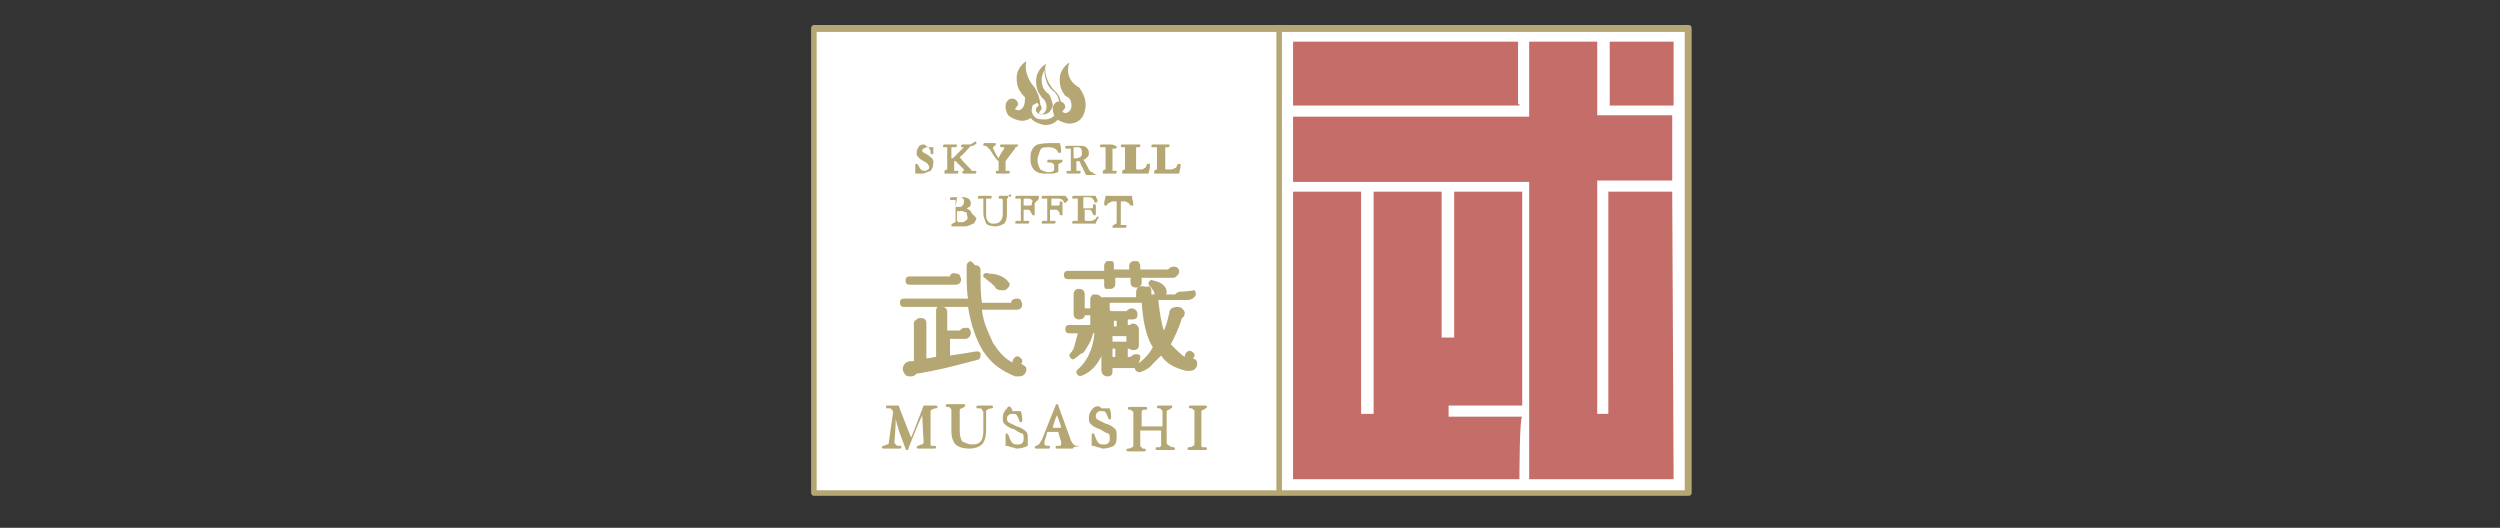
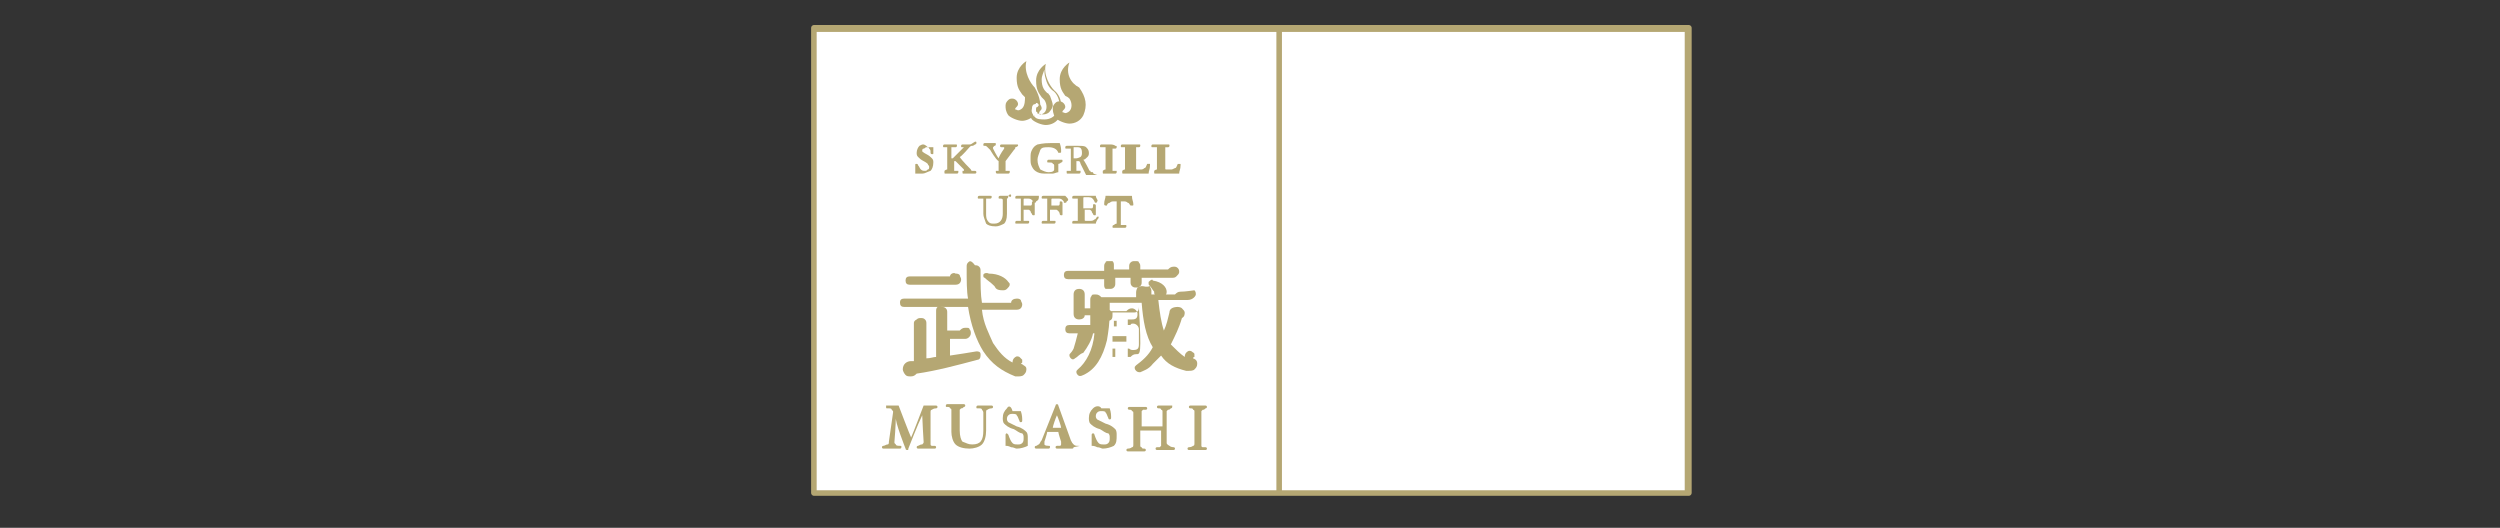
<svg xmlns="http://www.w3.org/2000/svg" version="1.1" id="レイヤー_1" x="0px" y="0px" viewBox="0 0 180 38" style="enable-background:new 0 0 180 38;" xml:space="preserve">
  <rect x="0" y="0" width="180" height="38" fill="#333333" stroke="none" />
  <style type="text/css">
	.st0{fill:#FFFFFF;}
	.st1{fill:#B5A773;}
	.st2{fill:#C56D68;}
</style>
  <g id="レイヤー_3">
</g>
  <g id="レイヤー_1_00000006669037086259254190000000931232972195580091_">
</g>
  <g id="レイヤー_4">
    <g>
      <rect x="58.6" y="2" class="st0" width="63.1" height="33.5" />
      <g>
-         <path class="st1" d="M69.9,15.2c-0.1-0.1-0.2-0.1-0.3-0.2c0.1,0,0.1-0.1,0.2-0.1c0.1-0.1,0.1-0.2,0.1-0.3c0-0.1-0.1-0.3-0.2-0.3     c-0.1-0.1-0.3-0.1-0.4-0.1c-0.1,0-0.2,0-0.2,0c-0.1,0-0.1,0-0.2,0c-0.1,0-0.1,0-0.2,0c-0.1,0-0.2,0-0.2,0s-0.1,0-0.1,0.1     s0,0.1,0.1,0.1l0,0c0.1,0,0.1,0,0.2,0l0,0h0.1l0,0c0,0,0,0,0,0.1v1.4c0,0.1,0,0.1,0,0.1s-0.1,0-0.2,0.1c0,0-0.1,0-0.1,0.1     s0,0.1,0.1,0.1c0.1,0,0.1,0,0.2,0c0.1,0,0.2,0,0.2,0c0.1,0,0.1,0,0.2,0c0.1,0,0.2,0,0.3,0c0.2,0,0.3-0.1,0.6-0.2     c0.1-0.1,0.2-0.3,0.2-0.4C70,15.4,69.9,15.3,69.9,15.2 M68.6,14.3L68.6,14.3L68.6,14.3L68.6,14.3 M68.9,14.3c0-0.1,0-0.1,0.1-0.1     h0.1c0.1,0,0.2,0,0.2,0.1c0.1,0,0.1,0.1,0.1,0.2c0,0.1,0,0.2-0.1,0.3s-0.1,0.1-0.3,0.1h-0.2L68.9,14.3L68.9,14.3z M69.5,15.9     C69.4,16,69.3,16,69.2,16c-0.1,0-0.2,0-0.2,0l-0.1-0.1v-0.7h0.3c0.1,0,0.2,0,0.3,0.1c0.1-0.1,0.1,0,0.1,0.1     C69.7,15.7,69.7,15.8,69.5,15.9" />
        <path class="st1" d="M72.6,14.1c-0.1,0-0.1,0-0.2,0c-0.1,0-0.1,0-0.2,0c-0.1,0-0.1,0-0.2,0c0,0-0.1,0-0.1,0.1s0,0.1,0.1,0.1     c0.1,0,0.2,0,0.2,0.1v0.1v0.9c0,0.4-0.2,0.7-0.6,0.7c-0.2,0-0.3,0-0.4-0.1C71,15.8,71,15.6,71,15.4v-1c0-0.1,0-0.1,0-0.1     s0,0,0.1,0c0,0,0.1,0,0.2,0l0,0c0,0,0.1,0,0.1-0.1s0-0.1-0.1-0.1c-0.1,0-0.1,0-0.2,0c-0.1,0-0.2,0-0.2,0c-0.1,0-0.1,0-0.2,0     s-0.1,0-0.2,0c0,0-0.1,0-0.1,0.1s0,0.1,0.1,0.1l0,0c0.1,0,0.1,0,0.2,0h0.1v0.1v1c0,0.2,0.1,0.4,0.2,0.7c0.1,0.1,0.3,0.2,0.7,0.2     c0.2,0,0.4-0.1,0.6-0.2c0.1-0.1,0.2-0.3,0.2-0.7v-1c0-0.1,0-0.1,0-0.1S72.6,14.3,72.6,14.1L72.6,14.1c0.1,0.1,0.2,0.1,0.2,0     s0-0.1-0.1-0.1C72.6,14.1,72.6,14.1,72.6,14.1" />
        <path class="st1" d="M74.8,14.1c-0.2,0-0.4,0-0.8,0c-0.3,0-0.6,0-0.8,0c0,0-0.1,0-0.1,0.1s0,0.1,0.1,0.1l0,0c0.1,0,0.1,0,0.2,0     h0.1v0.1v1.4c0,0.1,0,0.1,0,0.1s0,0-0.1,0c0,0-0.1,0-0.2,0c0,0-0.1,0-0.1,0.1s0,0.1,0.1,0.1c0.1,0,0.1,0,0.2,0c0.1,0,0.1,0,0.2,0     s0.1,0,0.2,0c0.1,0,0.2,0,0.2,0s0.1,0,0.1-0.1s0-0.1-0.1-0.1c-0.1,0-0.1,0-0.2,0h-0.1c0,0,0,0,0-0.1v-0.7h0.3     c0.1,0,0.1,0,0.2,0.1c0,0,0,0.1,0.1,0.2c0,0,0,0.1,0.1,0.1c0.1,0,0.1,0,0.1-0.1s0-0.1,0-0.2s0-0.1,0-0.2c0,0,0-0.1,0-0.2     s0-0.1,0-0.2c0,0,0-0.1-0.1-0.1c-0.1,0-0.1,0-0.1,0.1l0,0c0,0.1,0,0.2-0.1,0.2c0,0-0.1,0-0.2,0h-0.3v-0.4c0-0.1,0-0.1,0.1-0.1     h0.2c0.1,0,0.2,0,0.3,0.1c0.1,0.1,0.1,0.1,0.1,0.2l0,0c0,0,0,0,0.1,0c0.1,0,0.1-0.1,0.1-0.1l0,0C74.8,14.4,74.8,14.3,74.8,14.1     L74.8,14.1" />
        <path class="st1" d="M76.7,14.1c-0.2,0-0.4,0-0.8,0c-0.3,0-0.6,0-0.8,0c0,0-0.1,0-0.1,0.1s0,0.1,0.1,0.1l0,0c0.1,0,0.1,0,0.2,0     h0.1v0.1v1.4v0.1l0,0c0,0,0,0-0.1,0c0,0-0.1,0-0.2,0c0,0-0.1,0-0.1,0.1s0,0.1,0.1,0.1c0.1,0,0.1,0,0.2,0c0.1,0,0.1,0,0.2,0     c0.1,0,0.1,0,0.2,0c0.1,0,0.2,0,0.2,0s0.1,0,0.1-0.1s0-0.1-0.1-0.1c-0.1,0-0.1,0-0.2,0h-0.1l0,0c0,0,0,0,0-0.1v-0.7H76     c0.1,0,0.1,0,0.2,0.1c0,0,0.1,0.1,0.1,0.2c0,0,0,0.1,0.1,0.1c0.1,0,0.1,0,0.1-0.1s0-0.1,0-0.2s0-0.1,0-0.2c0,0,0-0.1,0-0.2     s0-0.1,0-0.2c0,0,0-0.1-0.1-0.1c-0.1,0-0.1,0-0.1,0.1l0,0c0,0.1,0,0.2-0.1,0.2c0,0-0.1,0-0.2,0h-0.3v-0.4c0-0.1,0-0.1,0.1-0.1     h0.4c0.1,0,0.2,0,0.3,0.1c0.1,0.1,0.1,0.1,0.1,0.2l0,0c0,0,0,0,0.1,0c0.1,0,0.1-0.1,0.1-0.1l0,0C77,14.4,76.9,14.3,76.7,14.1     C76.9,14.1,76.9,14.1,76.7,14.1 M75.9,15.9L75.9,15.9L75.9,15.9L75.9,15.9 M75.6,15.9C75.6,15.9,75.6,16,75.6,15.9L75.6,15.9     L75.6,15.9" />
        <path class="st1" d="M78.9,14.1c-0.2,0-0.4,0-0.8,0c-0.3,0-0.6,0-0.8,0c0,0-0.1,0-0.1,0.1s0,0.1,0.1,0.1l0,0c0.1,0,0.1,0,0.2,0     c0,0,0,0,0.1,0l0,0v0.1v1.4v0.1l0,0c0,0,0,0-0.1,0c0,0-0.1,0-0.2,0c0,0-0.1,0-0.1,0.1s0,0.1,0.1,0.1c0.4,0,0.7,0,0.8,0     c0.1,0,0.3,0,0.8,0l0,0c0-0.1,0.1-0.3,0.2-0.4l0,0c0,0,0,0,0-0.1l0,0l0,0l0,0c0,0,0,0-0.1,0l0,0c-0.1,0.1-0.1,0.2-0.2,0.2     c-0.1,0.1-0.2,0.1-0.3,0.1h-0.3c-0.1,0-0.1,0-0.1-0.1v-0.7h0.3c0.1,0,0.1,0,0.2,0.1c0,0,0,0.1,0.1,0.2c0,0,0,0.1,0.1,0.1     c0.1,0,0.1,0,0.1-0.1v-0.1l0,0c0-0.1,0-0.1,0-0.2c0,0,0-0.1,0-0.2l0,0v-0.1c0,0,0-0.1-0.1-0.1c-0.1,0-0.1,0-0.1,0.1     s0,0.2-0.1,0.2c0,0-0.1,0-0.2,0H78v-0.7c0-0.1,0-0.1,0.1-0.1h0.3c0.2,0,0.3,0.1,0.4,0.3l0,0c0,0,0,0.1,0.1,0.1     c0.1,0,0.1-0.1,0.1-0.1l0,0C79.1,14.4,78.9,14.3,78.9,14.1L78.9,14.1 M79.2,15.6L79.2,15.6L79.2,15.6 M79.2,15.7L79.2,15.7     L79.2,15.7 M77.6,14.3L77.6,14.3L77.6,14.3L77.6,14.3 M77.6,15.9L77.6,15.9L77.6,15.9L77.6,15.9" />
        <path class="st1" d="M79.6,14.1c0,0.2-0.1,0.3-0.1,0.6l0,0c0,0,0,0.1,0.1,0.1h0.1l0,0c0-0.1,0.1-0.2,0.2-0.2     c0.1-0.1,0.2-0.1,0.3-0.1h0.1h0.1c0,0,0,0,0,0.1V16c0,0.1,0,0.1,0,0.1l0,0c0,0-0.1,0-0.2,0.1c0,0-0.1,0-0.1,0.1s0,0.1,0.1,0.1     c0.1,0,0.1,0,0.2,0c0.1,0,0.1,0,0.2,0c0.1,0,0.1,0,0.2,0c0.1,0,0.2,0,0.2,0s0.1,0,0.1-0.1s0-0.1-0.1-0.1c-0.1,0-0.1,0-0.2,0l0,0     h-0.1l0,0c0,0,0,0,0-0.1v-1.5c0,0,0,0,0-0.1l0,0c0,0,0,0,0.1,0h0.1c0.1,0,0.2,0,0.3,0.1c0.1,0,0.1,0.1,0.2,0.2l0,0c0,0,0,0,0.1,0     c0.1,0,0.1,0,0.1-0.1l0,0c0-0.2-0.1-0.3-0.1-0.6l0,0l0,0c-0.1,0-0.3,0-1,0C80,14.1,79.7,14.1,79.6,14.1L79.6,14.1 M80.3,16     L80.3,16L80.3,16L80.3,16 M80.8,16L80.8,16L80.8,16" />
-         <path class="st1" d="M79.3,16.3C79.3,16.2,79.3,16.2,79.3,16.3C79.3,16.2,79.3,16.2,79.3,16.3L79.3,16.3z M79.6,15.9L79.6,15.9     L79.6,15.9L79.6,15.9" />
        <path class="st1" d="M85.9,14.2L85.9,14.2L85.9,14.2L85.9,14.2" />
        <path class="st1" d="M66.2,10.5C66.1,10.6,66,10.8,66,11c0,0.1,0,0.2,0.1,0.3c0.1,0.1,0.2,0.2,0.4,0.3s0.3,0.2,0.3,0.2     c0,0.1,0.1,0.1,0.1,0.2c0,0.1,0,0.2-0.1,0.2c-0.1,0.1-0.1,0.1-0.2,0.1c-0.1,0-0.2,0-0.3-0.1c-0.1-0.1-0.1-0.2-0.2-0.3l0,0     c0,0,0-0.1-0.1-0.1s-0.1,0-0.1,0.1l0,0c0,0.2,0,0.3,0,0.6l0,0c0.1,0,0.1,0,0.2,0c0.1,0,0.2,0,0.3,0c0.2,0,0.3-0.1,0.6-0.2     c0.1-0.1,0.2-0.3,0.2-0.6c0-0.1,0-0.2-0.1-0.3c-0.1-0.1-0.2-0.2-0.4-0.3c-0.2-0.1-0.3-0.2-0.3-0.2c0,0.1,0,0,0,0     c0-0.1,0-0.2,0.1-0.2c0.1,0,0.1-0.1,0.2-0.1c0.1,0,0.2,0,0.2,0.1C67,10.8,67,10.8,67,11c0,0,0,0.1,0.1,0.1c0.1,0,0.1,0,0.1-0.1     l0,0c0-0.1,0-0.3,0-0.4l0,0c-0.1,0-0.1,0-0.2,0c-0.1,0-0.2,0-0.2,0C66.5,10.3,66.4,10.4,66.2,10.5" />
        <path class="st1" d="M69.8,10.4L69.8,10.4c-0.1,0-0.1,0-0.2,0h-0.1l0,0c-0.1,0-0.1,0-0.2,0c0,0-0.1,0-0.1,0.1s0,0.1,0.1,0.1l0,0     l0,0c0.1,0,0.1,0,0.1,0l0,0c0,0,0,0-0.1,0.1l-0.7,0.7h-0.1l0,0v-0.7c0-0.1,0-0.1,0-0.1s0,0,0.1,0c0,0,0.1,0,0.2,0l0,0     c0,0,0.1,0,0.1-0.1s0-0.1-0.1-0.1c-0.1,0-0.1,0-0.2,0l0,0c-0.1,0-0.1,0-0.2,0c0,0-0.1,0-0.2,0l0,0c-0.1,0-0.2,0-0.2,0     s-0.1,0-0.1,0.1s0,0.1,0.1,0.1l0,0c0.1,0,0.1,0,0.1,0h0.1v0.1v1.4v0.1c0,0-0.1,0-0.2,0.1l0,0c0,0,0,0,0,0.1s0,0.1,0.1,0.1h0.1     h0.1c0.1,0,0.1,0,0.2,0c0,0,0.1,0,0.2,0h0.1h0.1c0,0,0.1,0,0.1-0.1v-0.1l0,0c-0.1,0-0.1,0-0.2,0h-0.1c0,0,0,0,0-0.1v-0.6l0,0l0,0     c0,0,0,0,0.1,0l0.6,0.6v0.1c0,0,0,0-0.1,0l0,0c0,0,0,0,0,0.1s0,0.1,0.1,0.1h0.1h0.1c0.1,0,0.2,0,0.2,0c0.1,0,0.1,0,0.2,0h0.1h0.1     c0,0,0.1,0,0.1-0.1c0,0,0-0.1-0.1-0.1l0,0c-0.1,0-0.2,0-0.2,0c-0.1,0-0.1-0.1-0.1-0.1s-0.7-0.7-0.8-0.9c0.1,0,0.7-0.7,0.7-0.7     c0.1-0.1,0.1-0.1,0.2-0.1c0,0,0.1,0,0.2-0.1c0,0,0.1,0,0.1-0.1s0-0.1-0.1-0.1C69.9,10.4,69.9,10.4,69.8,10.4" />
        <path class="st1" d="M72.6,10.4C72.5,10.4,72.5,10.4,72.6,10.4c-0.1,0-0.2,0-0.3,0l0,0c-0.1,0-0.2,0-0.2,0s-0.1,0-0.1,0.1     c0,0,0,0.1,0.1,0.1l0,0c0.1,0,0.1,0,0.2,0l0,0v0.1c0,0-0.3,0.4-0.4,0.7c-0.1-0.1-0.4-0.7-0.4-0.7c0-0.1,0-0.1,0-0.1s0,0,0.1-0.1     l0,0c0,0,0.1,0,0.1-0.1s0-0.1-0.1-0.1c-0.1,0-0.1,0-0.2,0l0,0c-0.1,0-0.1,0-0.1,0s-0.1,0-0.2,0l0,0c-0.1,0-0.1,0-0.2,0     c0,0-0.1,0-0.1,0.1s0,0.1,0.1,0.1l0,0c0.1,0,0.1,0,0.2,0.1c0,0,0.1,0.1,0.2,0.2c0,0,0.4,0.7,0.6,0.8v0.6c0,0.1,0,0.1,0,0.1l0,0     c0,0-0.1,0-0.2,0l0,0c0,0,0,0,0,0.1s0.1,0.1,0.1,0.1h0.1h0.1c0.1,0,0.1,0,0.2,0c0.1,0,0.1,0,0.2,0h0.1h0.1c0,0,0.1,0,0.1-0.1     v-0.1l0,0c-0.1,0-0.1,0-0.2,0c0,0,0,0-0.1,0v-0.1v-0.6l0.6-0.8c0.1-0.1,0.1-0.1,0.1-0.2c0,0,0.1,0,0.2-0.1l0,0l0,0l0,0l0,0     c0-0.1,0-0.1-0.1-0.1C72.6,10.4,72.6,10.4,72.6,10.4 M71.5,12.4L71.5,12.4L71.5,12.4L71.5,12.4" />
        <path class="st1" d="M74.7,10.4c-0.2,0.1-0.3,0.2-0.4,0.4c-0.1,0.2-0.1,0.3-0.1,0.6s0,0.4,0.1,0.6c0.1,0.2,0.2,0.3,0.4,0.4     c0.2,0.1,0.4,0.1,0.7,0.1c0.1,0,0.2,0,0.4,0c0.1,0,0.3-0.1,0.4-0.1l0,0l0,0c0,0,0-0.1,0-0.3v-0.2c0-0.1,0-0.1,0-0.1     s0.1,0,0.2-0.1l0,0c0,0,0.1,0,0.1-0.1s0-0.1-0.1-0.1c-0.1,0-0.1,0-0.2,0c-0.1,0-0.1,0-0.2,0c0,0-0.1,0-0.2,0c-0.1,0-0.2,0-0.3,0     c0,0-0.1,0-0.1,0.1s0,0.1,0.1,0.1l0,0c0.2,0,0.3,0,0.3,0.1c0,0,0.1,0,0.1,0.1v0.3c0,0.1-0.1,0.2-0.4,0.2c-0.2,0-0.4-0.1-0.6-0.2     c-0.1-0.2-0.2-0.4-0.2-0.7c0-0.2,0.1-0.4,0.2-0.7c0.1-0.2,0.3-0.2,0.6-0.2c0.3,0,0.6,0.1,0.7,0.4c0,0,0,0,0.1,0     c0.1,0,0.1,0,0.1-0.1l0,0c0-0.2,0-0.3-0.1-0.6l0,0c-0.1,0-0.2,0-0.3,0c-0.1,0-0.3,0-0.3,0C75,10.3,74.8,10.4,74.7,10.4" />
        <path class="st1" d="M78.7,12.4L78.7,12.4c-0.1,0-0.2,0-0.2-0.1c-0.1,0-0.1-0.1-0.1-0.1s-0.3-0.6-0.4-0.7c0.1,0,0.2-0.1,0.3-0.2     c0.1-0.1,0.1-0.2,0.1-0.3c0-0.2-0.1-0.3-0.2-0.4c-0.1-0.1-0.3-0.1-0.6-0.1c0,0-0.1,0-0.2,0l0,0c-0.1,0-0.1,0-0.2,0     c0,0-0.1,0-0.2,0l0,0c-0.1,0-0.1,0-0.2,0c0,0-0.1,0-0.1,0.1s0,0.1,0.1,0.1c0.1,0,0.1,0,0.2,0h0.1c0,0,0,0,0,0.1v1.4     c0,0.1,0,0.1,0,0.1s0,0-0.1,0c0,0-0.1,0-0.2,0l0,0c0,0,0,0,0,0.1s0,0.1,0.1,0.1H77h0.1c0.1,0,0.1,0,0.2,0c0.1,0,0.1,0,0.2,0h0.1     h0.1c0,0,0.1,0,0.1-0.1v-0.1l0,0c-0.1,0-0.1,0-0.2,0c0,0,0,0-0.1,0c0,0,0,0,0-0.1v-0.6c0.1,0,0.1,0,0.2,0c0,0,0.1,0.1,0.1,0.2     l0.4,0.8l0,0h0.1h0.1c0.1,0,0.1,0,0.1,0s0,0,0.1,0l0,0h0.1H79C78.7,12.5,78.7,12.5,78.7,12.4L78.7,12.4 M77.5,11.4     c-0.1,0-0.1,0-0.2,0v-0.7c0-0.1,0-0.1,0-0.1s0,0,0.1,0c0,0,0.1,0,0.2,0c0.2,0,0.3,0.1,0.3,0.4c0,0.1,0,0.2-0.1,0.3     C77.8,11.3,77.6,11.4,77.5,11.4" />
        <path class="st1" d="M79.9,10.4L79.9,10.4c-0.1,0-0.1,0-0.2,0c-0.1,0-0.1,0-0.2,0l0,0c-0.1,0-0.2,0-0.2,0s-0.1,0-0.1,0.1     s0,0.1,0.1,0.1l0,0c0.1,0,0.1,0,0.2,0h0.1l0,0c0,0,0,0,0,0.1v1.4c0,0.1,0,0.1,0,0.1s-0.1,0-0.2,0.1l0,0c0,0,0,0,0,0.1     s0,0.1,0.1,0.1h0.1h0.1c0.1,0,0.1,0,0.2,0c0,0,0.1,0,0.2,0h0.1h0.1c0,0,0.1,0,0.1-0.1v-0.1l0,0c-0.1,0-0.1,0-0.2,0h-0.1     c0,0,0,0,0-0.1v-1.4c0-0.1,0-0.1,0-0.1s0,0,0.1,0h0.1l0,0l0,0c0,0,0.1,0,0.1-0.1s0-0.1-0.1-0.1C80.2,10.4,80,10.4,79.9,10.4      M79.6,10.5L79.6,10.5L79.6,10.5L79.6,10.5" />
        <path class="st1" d="M81.4,10.4L81.4,10.4c-0.1,0-0.2,0-0.2,0s-0.1,0-0.2,0l0,0c-0.1,0-0.2,0-0.2,0s-0.1,0-0.1,0.1s0,0.1,0.1,0.1     l0,0c0.1,0,0.1,0,0.1,0H81c0,0,0,0,0,0.1v1.4c0,0.1,0,0.1,0,0.1s-0.1,0-0.2,0.1l0,0c0,0,0,0,0,0.1s0,0.1,0.1,0.1H81     c0.3,0,0.6,0,0.8,0c0.1,0,0.4,0,0.8,0h0.1l0,0c0-0.2,0.1-0.3,0.1-0.6l0,0c0,0,0,0,0-0.1l0,0c0,0,0,0-0.1,0c0,0,0,0-0.1,0l0,0     c-0.1,0.2-0.1,0.3-0.2,0.3c-0.1,0.1-0.2,0.1-0.2,0.1h-0.3c-0.1,0-0.1,0-0.1-0.1v-1.4c0-0.1,0-0.1,0-0.1s0,0,0.1,0h0.1l0,0     c0,0,0.1,0,0.1-0.1s0-0.1-0.1-0.1C81.5,10.4,81.4,10.4,81.4,10.4" />
        <path class="st1" d="M83.6,10.4L83.6,10.4c-0.1,0-0.2,0-0.2,0s-0.1,0-0.2,0l0,0c-0.1,0-0.2,0-0.2,0s-0.1,0-0.1,0.1s0,0.1,0.1,0.1     l0,0l0,0c0.1,0,0.1,0,0.2,0h0.1c0,0,0,0,0,0.1v1.4c0,0.1,0,0.1,0,0.1s-0.1,0-0.2,0.1l0,0c0,0,0,0,0,0.1s0,0.1,0.1,0.1h0.1     c0.3,0,0.6,0,0.7,0c0.1,0,0.4,0,0.8,0h0.1l0,0c0-0.2,0.1-0.3,0.1-0.6l0,0c0,0,0,0,0-0.1c0,0,0,0-0.1,0h-0.1l0,0     c-0.1,0.2-0.1,0.3-0.2,0.3c-0.2,0.1-0.2,0.1-0.3,0.1h-0.3c-0.1,0-0.1,0-0.1-0.1v-1.4c0-0.1,0-0.1,0-0.1s0,0,0.1,0h0.1l0,0     c0,0,0.1,0,0.1-0.1s0-0.1-0.1-0.1C83.7,10.4,83.6,10.4,83.6,10.4 M84.6,12L84.6,12L84.6,12L84.6,12z M84.7,11.9L84.7,11.9     L84.7,11.9L84.7,11.9" />
        <path class="st1" d="M74.4,8.4c-0.1-0.2-0.2-0.3-0.1-0.6c0-0.2,0.1-0.3,0.2-0.3s0.1-0.1,0.1-0.1c0.1,0,0.2,0.1,0.2,0.2     c0,0.1,0,0.1-0.1,0.2c0,0-0.1,0-0.1,0.1v0.1c0,0,0.1,0.1,0.2,0.2c0.2-0.6,0.1-1.2-0.3-1.9c-0.3-0.3-0.8-1.1-0.6-1.9l0,0l0,0     c0,0-0.7,0.4-0.7,1.2c0,0.7,0.2,0.9,0.4,1.2c0.1,0.1,0.1,0.1,0.2,0.2c0,0.2,0,0.6-0.2,0.8c-0.1,0.1-0.3,0.2-0.4,0.1     c-0.1,0-0.1,0-0.1-0.1c0.1-0.1,0.2-0.2,0.2-0.3c0-0.2-0.2-0.4-0.4-0.4c-0.1,0-0.2,0-0.3,0.1c-0.1,0.1-0.2,0.2-0.2,0.4     s0,0.4,0.2,0.7c0.2,0.2,0.7,0.4,1,0.4c0.3,0,0.7-0.2,0.9-0.4C74.4,8.5,74.4,8.4,74.4,8.4" />
        <path class="st1" d="M77,4.5c0,0-0.7,0.4-0.7,1.2c0,0.7,0.2,0.9,0.4,1.2C76.9,7,76.9,7,77,7.1c0.2,0.3,0.2,0.7,0,0.9     c-0.1,0.1-0.3,0.2-0.4,0.1c-0.1,0-0.1,0-0.1-0.1c0.1-0.1,0.2-0.2,0.2-0.3c0-0.2-0.2-0.4-0.4-0.4c-0.1,0-0.2,0-0.3,0.1     c-0.1,0.1-0.2,0.2-0.2,0.4c0,0.1,0,0.4,0.2,0.7c0.2,0.2,0.7,0.4,1,0.4c0.4,0,0.8-0.2,1-0.6c0.3-0.7,0.2-1.3-0.3-2     C77.1,6,76.7,5.3,77,4.5L77,4.5L77,4.5" />
        <path class="st1" d="M67.1,29.2c-0.1,0-0.1,0-0.2,0c0,0-0.1,0-0.2,0c-0.1,0-0.2,0-0.2,0l0,0c0,0-0.8,2.1-0.9,2.3     c-0.1-0.2-0.9-2.3-0.9-2.3l0,0c0,0-0.1,0-0.2,0c-0.1,0-0.1,0-0.2,0c0,0-0.1,0-0.2,0c-0.1,0-0.2,0-0.2,0s0,0-0.1,0c0,0,0,0,0,0.1     s0,0.1,0.1,0.1c0.2,0,0.3,0,0.3,0.1l0.1,0.1v0.1L64,31.8c0,0.1,0,0.2-0.1,0.2s-0.2,0.1-0.3,0.1c0,0-0.1,0-0.1,0.1     s0.1,0.1,0.1,0.1c0.1,0,0.1,0,0.3,0c0.1,0,0.2,0,0.3,0c0.1,0,0.1,0,0.3,0c0.1,0,0.2,0,0.3,0c0,0,0.1,0,0.1-0.1s0-0.1-0.1-0.1l0,0     c-0.1,0-0.3,0-0.3-0.1l-0.1-0.1v-0.1c0,0,0.1-1.2,0.1-1.8c-0.1,0.3,0.7,2.3,0.7,2.3s0,0.1,0.1,0.1c0.1,0,0.1,0,0.1-0.1     c0,0,0.7-1.8,1-2.4c0,0.3,0.1,1.9,0.1,1.9l0,0c0,0.1,0,0.1-0.1,0.2c-0.1,0-0.1,0-0.3,0.1c0,0-0.1,0-0.1,0.1     c0,0.1,0.1,0.1,0.1,0.1c0.1,0,0.2,0,0.3,0c0.1,0,0.2,0,0.3,0c0.1,0,0.2,0,0.3,0c0.1,0,0.2,0,0.3,0c0,0,0.1,0,0.1-0.1     c0-0.1-0.1-0.1-0.1-0.1c-0.1,0-0.2,0-0.2,0s-0.1,0-0.1-0.1c0,0,0-0.1,0-0.2L67,29.7l0,0c0-0.1,0-0.2,0.1-0.2c0,0,0.1-0.1,0.3-0.1     c0,0,0.1,0,0.1-0.1s-0.1-0.1-0.1-0.1C67.2,29.2,67.2,29.2,67.1,29.2" />
        <path class="st1" d="M71,29.2c-0.1,0-0.2,0-0.2,0c-0.1,0-0.1,0-0.2,0c-0.1,0-0.2,0-0.2,0s-0.1,0-0.1,0.1s0,0.1,0.1,0.1     c0.2,0,0.3,0,0.3,0.1c0,0,0.1,0.1,0.1,0.2V31c0,0.7-0.2,1-0.8,1c-0.3,0-0.4-0.1-0.7-0.2c-0.1-0.1-0.2-0.4-0.2-0.8v-1.3     c0-0.1,0-0.1,0-0.2l0.1-0.1c0.1,0,0.1,0,0.2-0.1c0,0,0.1,0,0.1-0.1s-0.1-0.1-0.1-0.1c-0.1,0-0.2,0-0.3,0c-0.1,0-0.2,0-0.3,0     s-0.2,0-0.3,0c-0.1,0-0.2,0-0.3,0c0,0-0.1,0-0.1,0.1s0,0.1,0.1,0.1c0.1,0,0.2,0,0.2,0.1c0,0,0.1,0,0.1,0.1c0,0,0,0.1,0,0.2v1.4     c0,0.3,0.1,0.7,0.3,0.9c0.2,0.2,0.6,0.3,1,0.3c0.3,0,0.7-0.1,0.9-0.3c0.2-0.2,0.3-0.6,0.3-1v-1.3c0-0.1,0-0.2,0.1-0.2     c0,0,0.1-0.1,0.3-0.1c0,0,0.1,0,0.1-0.1s-0.1-0.1-0.1-0.1C71.4,29.2,71.1,29.2,71,29.2" />
        <path class="st1" d="M72.5,29.4c-0.2,0.2-0.3,0.4-0.3,0.7c0,0.1,0,0.3,0.1,0.4c0.1,0.1,0.3,0.3,0.7,0.4c0.2,0.1,0.4,0.3,0.6,0.3     c0.1,0.1,0.1,0.2,0.1,0.3c0,0.2,0,0.3-0.1,0.4c-0.1,0.1-0.2,0.1-0.3,0.1c-0.2,0-0.3,0-0.4-0.1c-0.1-0.1-0.2-0.3-0.3-0.6l-0.1-0.1     c-0.1,0-0.1,0.1-0.1,0.1l0,0c0,0.2,0,0.6,0,0.8l0,0c0.1,0,0.2,0,0.4,0.1c0.2,0,0.3,0.1,0.4,0.1c0.3,0,0.6-0.1,0.8-0.2     C74,32,74,31.8,74,31.5c0-0.1,0-0.3-0.1-0.4c-0.1-0.1-0.3-0.3-0.7-0.4c-0.2-0.1-0.4-0.2-0.6-0.3c-0.1-0.1-0.1-0.2-0.1-0.2     c0-0.1,0-0.2,0.1-0.3c0.1-0.1,0.2-0.1,0.3-0.1c0.1,0,0.3,0,0.3,0.1c0.1,0.1,0.1,0.2,0.2,0.4c0,0,0,0.1,0.1,0.1     c0.1,0,0.1-0.1,0.1-0.1l0,0c0-0.2,0-0.4-0.1-0.7l0,0c-0.1,0-0.2,0-0.3,0c-0.1,0-0.2,0-0.3,0C72.8,29.2,72.6,29.2,72.5,29.4" />
        <path class="st1" d="M77.6,32.1c-0.1,0-0.2,0-0.3-0.1c-0.1-0.1-0.1-0.1-0.2-0.3l-0.9-2.5c0,0,0-0.1-0.1-0.1c0,0-0.1,0-0.1,0.1     l-1,2.5c-0.1,0.1-0.1,0.2-0.2,0.3c-0.1,0-0.1,0.1-0.2,0.1c0,0-0.1,0-0.1,0.1c0,0.1,0.1,0.1,0.1,0.1c0.1,0,0.1,0,0.2,0     s0.2,0,0.2,0c0.1,0,0.1,0,0.2,0c0.1,0,0.2,0,0.3,0c0,0,0.1,0,0.1-0.1s0-0.1-0.1-0.1l0,0c-0.3,0-0.3-0.1-0.3-0.1s0-0.1,0-0.2     c0,0,0.2-0.6,0.2-0.7h0.8c0,0.1,0.2,0.7,0.2,0.7c0,0.1,0,0.1,0,0.2c0,0,0,0.1-0.1,0.1c0,0-0.1,0-0.2,0c0,0-0.1,0-0.1,0.1     s0.1,0.1,0.1,0.1c0.1,0,0.2,0,0.3,0c0.1,0,0.2,0,0.3,0c0.1,0,0.1,0,0.2,0c0.1,0,0.2,0,0.3,0c0,0,0.1,0,0.1-0.1     C77.8,32.1,77.8,32.1,77.6,32.1 M75.8,30.8c0-0.1,0.2-0.7,0.3-0.9c0.1,0.2,0.3,0.8,0.3,0.9H75.8z" />
        <path class="st1" d="M78.7,29.4c-0.2,0.2-0.3,0.4-0.3,0.7c0,0.1,0,0.3,0.1,0.4c0.1,0.1,0.3,0.3,0.7,0.4c0.2,0.1,0.4,0.3,0.6,0.3     c0.1,0.1,0.1,0.2,0.1,0.3c0,0.2,0,0.3-0.1,0.4c-0.1,0.1-0.2,0.1-0.3,0.1c-0.2,0-0.3,0-0.4-0.1c-0.1-0.1-0.2-0.3-0.3-0.6     c0,0,0-0.1-0.1-0.1c-0.1,0-0.1,0.1-0.1,0.1l0,0c0,0.2,0,0.6,0,0.8l0,0c0.1,0,0.2,0,0.4,0.1c0.2,0,0.3,0.1,0.4,0.1     c0.3,0,0.6-0.1,0.8-0.2c0.2-0.2,0.2-0.4,0.2-0.8c0-0.1,0-0.3-0.1-0.4c-0.1-0.1-0.3-0.3-0.7-0.4c-0.2-0.1-0.4-0.2-0.6-0.3     c-0.1-0.1-0.1-0.2-0.1-0.2c0-0.1,0-0.2,0.1-0.3c0.1-0.1,0.2-0.1,0.3-0.1c0.1,0,0.3,0,0.3,0.1c0.1,0.1,0.1,0.2,0.2,0.4     c0,0,0,0.1,0.1,0.1c0.1,0,0.1-0.1,0.1-0.1l0,0c0-0.2,0-0.4-0.1-0.7l0,0c-0.1,0-0.2,0-0.3,0c-0.1,0-0.2,0-0.3,0     C79.2,29.2,78.9,29.2,78.7,29.4" />
        <path class="st1" d="M84.3,29.2c-0.1,0-0.2,0-0.3,0c-0.1,0-0.2,0-0.3,0s-0.2,0-0.3,0c0,0-0.1,0-0.1,0.1s0.1,0.1,0.1,0.1     c0.1,0,0.2,0,0.2,0.1c0,0,0.1,0,0.1,0.1c0,0,0,0.1,0,0.2v0.9h-1.5v-0.9c0-0.1,0-0.2,0-0.2s0,0,0.1-0.1c0,0,0.1,0,0.2,0     c0,0,0.1,0,0.1-0.1s-0.1-0.1-0.1-0.1c-0.1,0-0.2,0-0.3,0c-0.1,0-0.2,0-0.3,0c-0.1,0-0.2,0-0.3,0c-0.1,0-0.2,0-0.3,0     c0,0-0.1,0-0.1,0.1s0.1,0.1,0.1,0.1c0.1,0,0.2,0,0.2,0.1c0,0,0.1,0,0.1,0.1c0,0,0,0.1,0,0.2V32c0,0.1,0,0.2-0.1,0.2     c0,0-0.1,0.1-0.3,0.1c0,0-0.1,0-0.1,0.1c0,0.1,0.1,0.1,0.1,0.1c0.1,0,0.2,0,0.3,0c0.1,0,0.2,0,0.3,0c0.1,0,0.2,0,0.3,0     c0.1,0,0.2,0,0.3,0c0,0,0.1,0,0.1-0.1c0-0.1-0.1-0.1-0.1-0.1c-0.1,0-0.2,0-0.2-0.1c0,0-0.1,0-0.1-0.1c0,0,0-0.1,0-0.2V31h1.5v0.9     c0,0.1,0,0.1,0,0.2c0,0,0,0-0.1,0.1c0,0-0.1,0-0.2,0c0,0-0.1,0-0.1,0.1s0.1,0.1,0.1,0.1c0.1,0,0.2,0,0.3,0c0.1,0,0.2,0,0.3,0     c0.1,0,0.2,0,0.3,0c0.1,0,0.2,0,0.3,0c0,0,0.1,0,0.1-0.1s-0.1-0.1-0.1-0.1c-0.2,0-0.3-0.1-0.3-0.1S84,32,84,31.9v-2.1     c0-0.1,0-0.1,0-0.2l0.1-0.1c0.1,0,0.1,0,0.2-0.1c0,0,0.1,0,0.1-0.1s0-0.1,0-0.1C84.6,29.2,84.4,29.2,84.3,29.2" />
        <path class="st1" d="M86.6,29.2c-0.1,0-0.2,0-0.3,0c-0.1,0-0.2,0-0.3,0c-0.1,0-0.2,0-0.3,0c0,0-0.1,0-0.1,0.1s0.1,0.1,0.1,0.1     c0.1,0,0.2,0,0.2,0.1c0,0,0.1,0,0.1,0.1c0,0,0,0.1,0,0.2v2.1c0,0.1,0,0.2-0.1,0.2c0,0-0.1,0.1-0.3,0.1c0,0-0.1,0-0.1,0.1     s0.1,0.1,0.1,0.1c0.1,0,0.2,0,0.3,0c0.1,0,0.2,0,0.3,0c0.1,0,0.2,0,0.3,0c0.1,0,0.2,0,0.3,0c0,0,0.1,0,0.1-0.1s-0.1-0.1-0.1-0.1     c-0.1,0-0.2,0-0.2,0s-0.1,0-0.1-0.1c0,0,0-0.1,0-0.2v-2.1c0-0.1,0-0.2,0-0.2l0.1-0.1c0.1,0,0.1,0,0.2-0.1c0,0,0.1,0,0.1-0.1     s-0.1-0.1-0.1-0.1S86.8,29.2,86.6,29.2" />
        <path class="st1" d="M69.7,18.9c-0.1,0.1-0.1,0.2-0.1,0.3v0.1c0,0.9,0,1.7,0.1,2.2h-4.6c-0.3,0-0.3,0.2-0.3,0.3     c0,0.2,0.1,0.3,0.3,0.3h4.6c0.2,1.3,0.6,2.4,1.1,3.2c0.6,0.9,1.3,1.4,2.3,1.8l0,0c0.1,0,0.1,0,0.2,0c0.1,0,0.3,0,0.4-0.1     c0.1-0.1,0.2-0.2,0.2-0.4c0-0.1,0-0.2-0.2-0.3c0,0-0.1-0.1-0.2-0.1l0.1-0.1l0,0c0-0.1,0-0.1,0-0.1v-0.1c0,0-0.1-0.1-0.2-0.2l0,0     c-0.2-0.1-0.3,0-0.4,0.1c0,0-0.1,0.1-0.1,0.3c-0.6-0.3-1-0.8-1.4-1.4c-0.3-0.7-0.7-1.4-0.8-2.4h2.5l0,0l0,0l0,0     c0.3,0,0.4-0.2,0.4-0.4c0-0.1-0.1-0.2-0.1-0.3c-0.1-0.1-0.2-0.1-0.3-0.1c-0.2,0-0.4,0.1-0.4,0.3h-2.1c-0.1-0.6-0.1-1.3-0.1-2.2     v-0.1c0-0.1,0-0.2-0.1-0.3c-0.1-0.1-0.2-0.1-0.3-0.1C69.9,18.7,69.8,18.8,69.7,18.9" />
        <path class="st1" d="M67.5,22.1c-0.1,0.1-0.1,0.2-0.1,0.3v3.3c-0.2,0-0.4,0.1-0.7,0.1v-2.5c0-0.1,0-0.2-0.1-0.3     c-0.1-0.1-0.2-0.1-0.3-0.1c-0.1,0-0.2,0-0.3,0.1c-0.2,0.1-0.2,0.2-0.2,0.3V26c-0.1,0-0.2,0-0.2,0c-0.3,0-0.6,0.2-0.6,0.6     c0,0.1,0.1,0.3,0.2,0.4c0.1,0.1,0.2,0.1,0.4,0.1c0.2,0,0.3-0.1,0.4-0.2c1.4-0.2,2.9-0.6,4.4-1c0.1,0,0.2-0.1,0.2-0.3     c0,0,0,0,0-0.1l0,0c0-0.2-0.2-0.2-0.3-0.2c-0.6,0.1-1.2,0.2-1.9,0.3v-1.2h1.1l0,0l0,0c0.2,0,0.4-0.2,0.4-0.4c0-0.1,0-0.2-0.1-0.3     c0-0.1-0.1-0.1-0.3-0.1s-0.3,0.1-0.4,0.2h-0.9v-1.3c0-0.1,0-0.2-0.1-0.3c-0.1-0.1-0.2-0.1-0.3-0.1C67.7,22,67.6,22,67.5,22.1" />
        <path class="st1" d="M68.4,19.9h-2.9c-0.2,0-0.3,0.1-0.3,0.3c0,0.2,0.1,0.3,0.3,0.3h3.3l0,0l0,0l0,0c0.3,0,0.4-0.2,0.4-0.4     c0-0.1-0.1-0.2-0.1-0.3c-0.1-0.1-0.2-0.1-0.3-0.1C68.7,19.6,68.4,19.7,68.4,19.9" />
        <path class="st1" d="M70.8,19.8c0,0.1,0,0.2,0.1,0.2l0,0c0.2,0.2,0.4,0.3,0.7,0.6l0,0l0,0c0.1,0.2,0.2,0.3,0.6,0.3     c0.1,0,0.2,0,0.3-0.1c0.1-0.1,0.2-0.2,0.2-0.3c0-0.1,0-0.1-0.1-0.2l0,0l0,0l0,0c-0.2-0.3-0.7-0.6-1.4-0.6l0,0     C71,19.6,70.8,19.7,70.8,19.8" />
        <path class="st1" d="M82.2,20.6c-0.1,0-0.3,0.1-0.3,0.1c-0.1,0.2-0.1,0.3-0.1,0.4l0,0c0,0,0,0.2,0,0.3h-2.5     c-0.1-0.1-0.2-0.2-0.4-0.2c-0.2,0-0.3,0-0.3,0.1c-0.1,0.1-0.1,0.2-0.1,0.3l0,0v0.6h-0.4v-1c0-0.3-0.2-0.4-0.4-0.4     c-0.3,0-0.4,0.2-0.4,0.4v1.4c0,0.3,0.2,0.4,0.4,0.4c0.2,0,0.4-0.1,0.4-0.3h0.4c0,0.2,0,0.4,0,0.7h-1.5c-0.2,0-0.3,0.1-0.3,0.3     c0,0.2,0.1,0.3,0.3,0.3h0.6c-0.1,0.4-0.2,0.8-0.3,1.1c-0.1,0.2-0.2,0.3-0.2,0.3c-0.1,0.1-0.1,0.1-0.1,0.2l0,0c0,0,0,0.1,0.1,0.2     c0.1,0.1,0.2,0.1,0.3,0c0.2-0.1,0.3-0.3,0.6-0.4l0,0c0.3-0.4,0.6-0.9,0.7-1.4h0.1c-0.1,1.2-0.6,2.1-1.2,2.6l0,0     c-0.1,0.1-0.1,0.1-0.1,0.2l0,0c0,0,0,0.1,0.1,0.2l0,0c0.1,0.1,0.2,0.1,0.4,0c0.9-0.4,1.4-1.3,1.7-2.5c0.1-0.6,0.2-1.2,0.2-2.1     c0-0.1,0-0.3,0-0.6l0,0l0,0h2.3c0.1,1.3,0.3,2.4,0.8,3.2c-0.3,0.6-0.8,1-1.2,1.3c-0.1,0.1-0.1,0.1-0.1,0.2l0,0c0,0,0,0.1,0.1,0.2     c0.1,0.1,0.2,0.1,0.3,0.1l0,0c0.2-0.1,0.6-0.2,0.9-0.6c0.2-0.2,0.4-0.4,0.6-0.6c0.4,0.6,1,0.9,1.8,1.1l0,0c0.1,0,0.1,0,0.2,0     c0.1,0,0.3,0,0.4-0.1c0.1-0.1,0.2-0.2,0.2-0.4c0-0.1,0-0.3-0.3-0.4c0-0.1,0.1-0.1,0.1-0.1c0-0.1,0-0.1,0-0.1v-0.1     c0-0.1-0.1-0.1-0.2-0.2l0,0c-0.2-0.1-0.3,0-0.4,0.1l0,0c0,0-0.1,0.1-0.1,0.3c-0.3-0.2-0.7-0.6-1-0.9c0.3-0.6,0.6-1.2,0.8-1.9     c0.2-0.1,0.2-0.3,0.2-0.4s-0.1-0.2-0.2-0.3c-0.1-0.1-0.3-0.1-0.3-0.1c-0.3,0-0.6,0.1-0.6,0.4c-0.1,0.4-0.2,0.9-0.4,1.3     c-0.2-0.6-0.3-1.3-0.4-2.2h2.1c0.4,0,0.6-0.3,0.6-0.4s0-0.2-0.1-0.3C85.3,21,85.1,21,85,21c-0.2,0-0.3,0.1-0.4,0.2h-1.7     c0-0.1,0-0.3,0-0.3l0,0c0-0.1-0.1-0.2-0.1-0.3C82.5,20.7,82.4,20.6,82.2,20.6" />
        <path class="st1" d="M79.6,18.9c-0.1,0.1-0.1,0.2-0.1,0.3v0.3h-2.6c-0.2,0-0.3,0.1-0.3,0.3c0,0.2,0.1,0.3,0.3,0.3h2.6v0.4     c0,0.1,0,0.2,0.1,0.3c0,0,0.1,0,0.3,0c0.1,0,0.2,0,0.3-0.1c0.1-0.1,0.1-0.2,0.1-0.3v-0.4h1.1v0.3c0,0.1,0,0.2,0.1,0.3     c0.1,0.1,0.2,0.1,0.3,0.1c0.1,0,0.2,0,0.3-0.1c0.1-0.1,0.1-0.2,0.1-0.3v-0.3h2.2c0.1,0,0.2,0,0.3-0.1s0.2-0.2,0.2-0.3     c0-0.1,0-0.2-0.1-0.3c-0.1-0.1-0.2-0.1-0.3-0.1c-0.2,0-0.3,0.1-0.4,0.2h-2v-0.2c0-0.1,0-0.2-0.1-0.3c0-0.1-0.1-0.1-0.3-0.1     c-0.1,0-0.2,0-0.3,0.1c-0.1,0.1-0.1,0.2-0.1,0.3v0.2h-1.1v-0.3c0-0.1,0-0.2-0.1-0.3c-0.1,0-0.2,0-0.3,0     C79.7,18.8,79.6,18.8,79.6,18.9" />
-         <path class="st1" d="M81.8,25.5c-0.2,0-0.3,0.1-0.4,0.2h-0.2v-0.6h0.1c0.1,0.1,0.2,0.1,0.3,0.1c0.3,0,0.4-0.1,0.4-0.4v-1.1     c0-0.2-0.2-0.4-0.4-0.4c-0.1,0-0.2,0-0.2,0.1h-0.2V23h0.3c0.3,0,0.4-0.1,0.4-0.4c0-0.2-0.2-0.4-0.4-0.4c-0.2,0-0.3,0.1-0.4,0.2     H80c-0.1-0.1-0.2-0.1-0.3-0.1c-0.3,0-0.4,0.1-0.4,0.4v4c0,0.2,0.2,0.4,0.4,0.4c0.3,0,0.4-0.1,0.4-0.4v-0.2h1.5     c0.3,0,0.4-0.1,0.4-0.4C82.2,25.6,82.1,25.5,81.8,25.5 M80.2,23.1h0.2v0.4h-0.2V23.1z M80.3,25.7h-0.2v-0.6h0.2V25.7z M81.1,24.6     h-1v-0.4h1V24.6z" />
+         <path class="st1" d="M81.8,25.5c-0.2,0-0.3,0.1-0.4,0.2h-0.2v-0.6h0.1c0.1,0.1,0.2,0.1,0.3,0.1c0.3,0,0.4-0.1,0.4-0.4v-1.1     c0-0.2-0.2-0.4-0.4-0.4c-0.1,0-0.2,0-0.2,0.1h-0.2V23h0.3c0.3,0,0.4-0.1,0.4-0.4c0-0.2-0.2-0.4-0.4-0.4c-0.2,0-0.3,0.1-0.4,0.2     H80c-0.1-0.1-0.2-0.1-0.3-0.1c-0.3,0-0.4,0.1-0.4,0.4c0,0.2,0.2,0.4,0.4,0.4c0.3,0,0.4-0.1,0.4-0.4v-0.2h1.5     c0.3,0,0.4-0.1,0.4-0.4C82.2,25.6,82.1,25.5,81.8,25.5 M80.2,23.1h0.2v0.4h-0.2V23.1z M80.3,25.7h-0.2v-0.6h0.2V25.7z M81.1,24.6     h-1v-0.4h1V24.6z" />
        <path class="st1" d="M82.7,20.3L82.7,20.3v0.1c0,0.1,0,0.1,0.1,0.2l0,0c0.1,0.1,0.2,0.3,0.3,0.4c0,0.1,0,0.2,0.1,0.3     c0.1,0.1,0.2,0.1,0.4,0.1c0.3,0,0.4-0.2,0.4-0.4l0,0l0,0c0-0.3-0.3-0.7-1-0.8l0,0C83,20.1,82.9,20.1,82.7,20.3 M83.2,20.5     L83.2,20.5L83.2,20.5 M83.2,20.5L83.2,20.5L83.2,20.5L83.2,20.5L83.2,20.5 M83.7,21.4L83.7,21.4L83.7,21.4L83.7,21.4z" />
        <path class="st1" d="M75.9,6.5L75.9,6.5c-0.3-0.3-0.8-1.1-0.6-1.9l0,0l0,0c0,0-0.7,0.4-0.7,1.2c0,0.7,0.2,0.9,0.4,1.2     c0.1,0.1,0.1,0.1,0.2,0.2c0.2,0.3,0.2,0.7,0,0.9c-0.1,0.1-0.3,0.2-0.4,0.1c-0.1,0-0.1,0-0.1-0.1C74.9,8,75,7.9,75,7.8     c0-0.2-0.2-0.4-0.4-0.4c-0.1,0-0.2,0-0.3,0.1c-0.1,0-0.2,0.2-0.2,0.4s0,0.4,0.2,0.7c0.2,0.2,0.7,0.4,1,0.4c0.4,0,0.8-0.2,1-0.6     C76.5,7.8,76.5,7,75.9,6.5 M76,8.2c-0.1,0.2-0.4,0.4-0.8,0.4c-0.2,0-0.6,0-0.7-0.2c-0.1,0-0.1-0.1-0.1-0.1     c-0.1-0.2-0.2-0.3-0.1-0.6c0-0.2,0.1-0.3,0.2-0.3c0.1,0,0.1-0.1,0.1-0.1c0.1,0,0.2,0.1,0.2,0.2c0,0.1,0,0.1-0.1,0.2     c0,0-0.1,0-0.1,0.1V8c0,0,0.1,0.1,0.2,0.2c0,0,0,0,0.1,0c0.2,0.1,0.6,0,0.7-0.2c0.1-0.1,0.2-0.3,0.2-0.4c0-0.2-0.1-0.4-0.2-0.7     c-0.1-0.1-0.1-0.2-0.2-0.2l0,0c-0.2-0.2-0.4-0.4-0.4-1c0-0.2,0.1-0.4,0.2-0.7l0,0c0,0.2,0,0.4,0.1,0.7c0.1,0.4,0.3,0.7,0.6,0.9     c0.3,0.3,0.4,0.7,0.4,1.1C76.3,7.9,76.1,8.1,76,8.2" />
-         <path class="st2" d="M120.5,34.5h-10.4V13.1H93.1V8.4h17V3h4.9v5.3h5.4V13h-5.4v16.8h0.8V13.8h4.6L120.5,34.5L120.5,34.5z      M109.4,7.6H93.1V3h16.2v4.5H109.4z M109.4,34.5H93.1V13.8h4.9v16h0.9v-16h4.9v10.5h0.9V13.8c1.7,0,3.3,0,4.9,0v15.4h-5.3V30h5.3     C109.4,30,109.4,34.5,109.4,34.5z M120.5,7.6h-4.6V3h4.6V7.6z" />
        <path class="st1" d="M58.6,1.8c-0.1,0-0.2,0.1-0.2,0.2v33.5c0,0.1,0.1,0.2,0.2,0.2h63c0.1,0,0.2-0.1,0.2-0.2V2     c0-0.1-0.1-0.2-0.2-0.2H58.6z M121.4,35.3H58.8V2.3h62.5v33.1H121.4z" />
        <rect x="91.9" y="2" class="st1" width="0.4" height="33.5" />
      </g>
    </g>
  </g>
</svg>